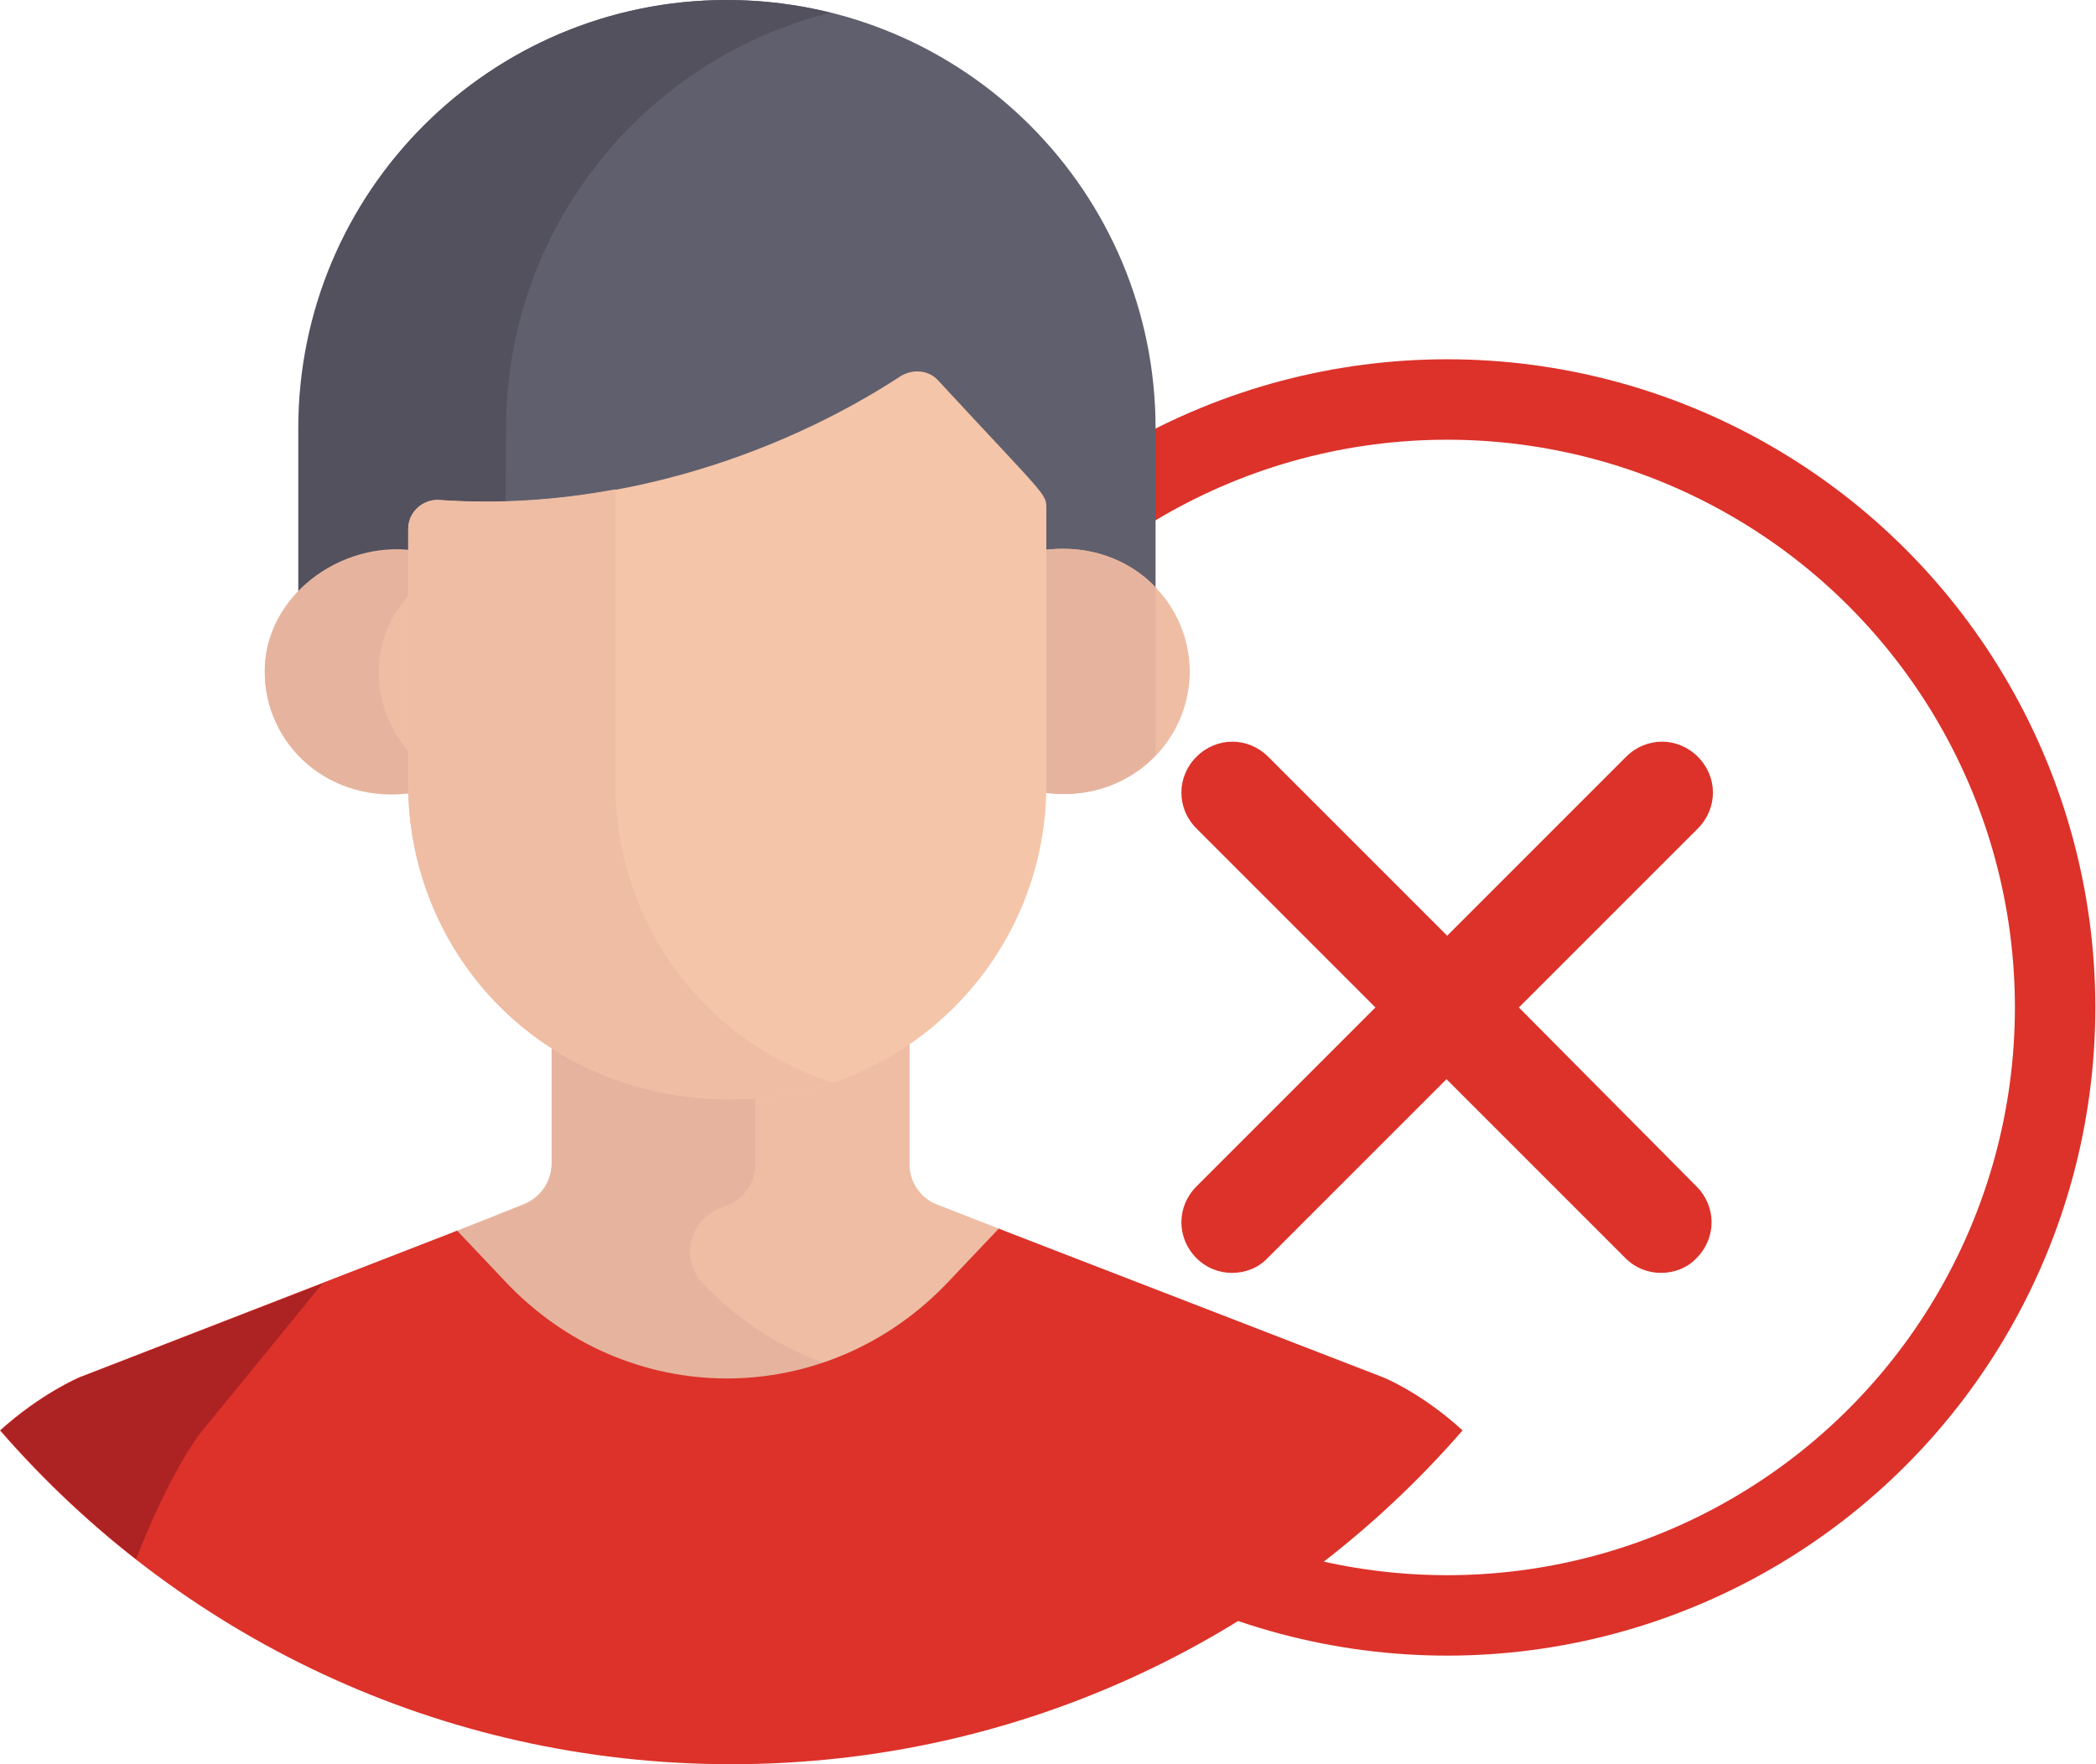
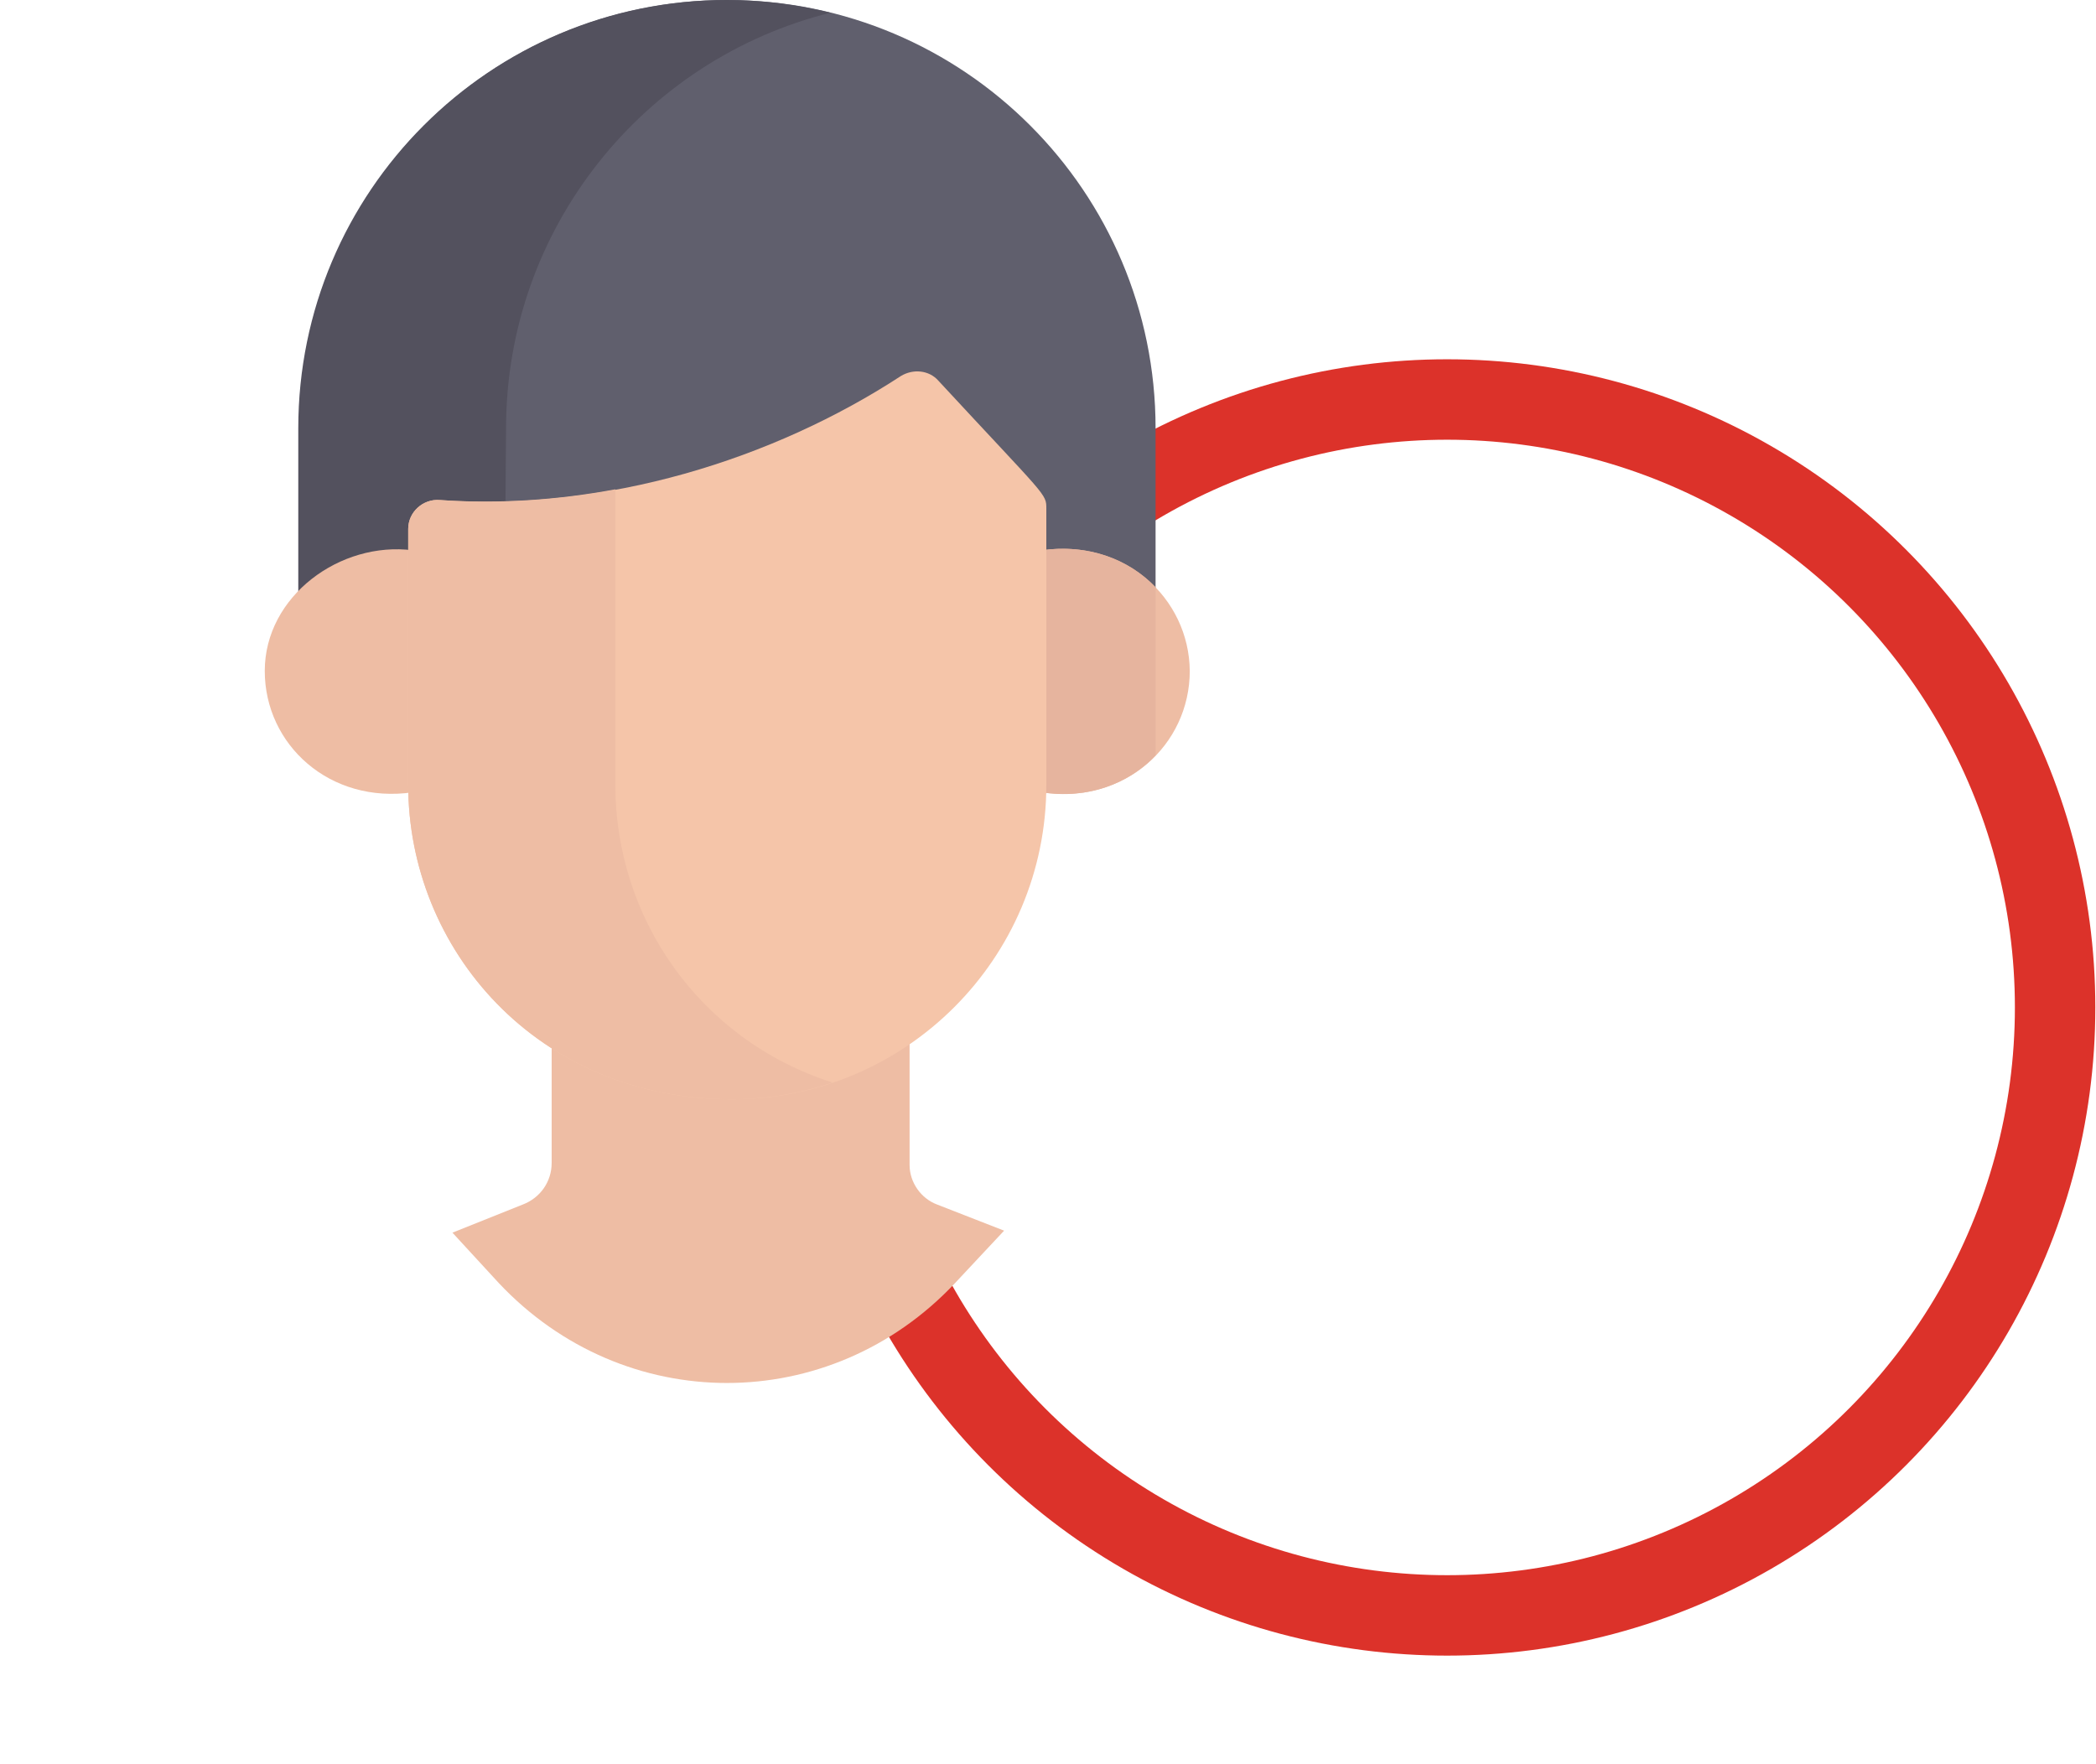
<svg xmlns="http://www.w3.org/2000/svg" version="1.1" id="Layer_1" x="0px" y="0px" viewBox="-76 164 312.7 263.2" style="enable-background:new -76 164 312.7 263.2;" xml:space="preserve">
  <style type="text/css">
	.st0{fill:none;stroke:#DC322A;stroke-width:12;stroke-miterlimit:10;}
	.st1{fill:#DC322A;}
	.st2{fill:#EEBDA4;}
	.st3{fill:#E6B49E;}
	.st4{fill:#605F6D;}
	.st5{fill:#53515E;}
	.st6{fill:#F5C5A9;}
	.st7{fill:#AD2222;}
</style>
  <g>
    <g>
      <circle class="st0" cx="139.9" cy="314.3" r="90.7" />
-       <path class="st1" d="M150.6,314.3l26.7-26.7c3-3,3-7.7,0-10.7s-7.7-3-10.7,0l-26.7,26.7l-26.7-26.7c-3-3-7.7-3-10.7,0    c-3,3-3,7.7,0,10.7l26.7,26.7L102.5,341c-3,3-3,7.7,0,10.7c1.5,1.5,3.4,2.2,5.3,2.2c1.9,0,3.9-0.7,5.3-2.2l26.7-26.7l26.7,26.7    c1.5,1.5,3.4,2.2,5.3,2.2c1.9,0,3.9-0.7,5.3-2.2c3-3,3-7.7,0-10.7L150.6,314.3z" />
    </g>
    <path class="st2" d="M-1.6,355.4c18.7,19.9,49.4,19.9,68.1,0l7.3-7.8l-10-3.9c-2.4-0.9-4.1-3.3-4.1-5.9v-20.2   c-7.6,5.2-16.7,8.3-26.6,8.3c-10.3,0-19.4-2.8-26.8-7.6v19.2c0,2.8-1.7,5.2-4.3,6.2l-10.5,4.2L-1.6,355.4z" />
-     <path class="st3" d="M28.8,355.4c-3.3-3.5-2-9.3,2.5-11.1l1.1-0.4c2.6-1,4.3-3.5,4.3-6.2v-11.8c-1.2,0.1-2.4,0.1-3.6,0.1   c-10.3,0-19.4-2.8-26.8-7.6v19.2c0,2.8-1.7,5.2-4.3,6.2l-10.5,4.1l7,7.4c13.3,14.1,32.5,18.2,49.2,12.3   C40.8,365.3,34.3,361.2,28.8,355.4z" />
    <path class="st4" d="M32.5,164c-35.3,0-63.9,28.6-63.9,63.9v25.7c4.3-4,11.8-6.1,17.7-5.3v-3.2c0-2.5,2.2-4.5,4.7-4.3   c24.7,1.8,48.4-6.1,67.4-18.5c1.8-1.2,4.1-0.9,5.6,0.7c16.2,17.5,14.7,16.8,14.7,19.1v6.3c6.5-1,13.7,1,17.7,4.8v-25.3   C96.4,192.6,67.8,164,32.5,164z" />
    <path class="st5" d="M-0.5,227.9c0-29.9,20.6-55.1,48.4-62c-4.9-1.2-10.1-1.9-15.5-1.9c-35.3,0-63.9,28.6-63.9,63.9v25.7   c4.3-4,11.8-6.1,17.7-5.3v-3.2c0-2.5,2.2-4.5,4.7-4.3c2.9,0.2,5.7,0.3,8.5,0.2L-0.5,227.9L-0.5,227.9z" />
    <path class="st2" d="M79.4,246.1v35c0,0.4,0,0.8,0,1.1c12.4,1.9,22.1-7.1,22.1-18.1C101.4,253.2,91.7,244.3,79.4,246.1z" />
    <path class="st2" d="M-14.4,281.1v-35c-10.8-1.4-22.1,6.8-22.1,18c0,11,9.7,19.9,22.1,18.1C-14.4,281.9-14.4,281.5-14.4,281.1z" />
    <path class="st3" d="M96.4,251.6c-4-4.2-10.1-6.5-17-5.5v35c0,0.4,0,0.8,0,1.1c6.9,1.1,13-1.3,17-5.5V251.6z" />
-     <path class="st3" d="M-14.4,276.8c-3.2-3.3-5.1-7.7-5.1-12.6c0-4.7,2-8.9,5.1-12v-6c-10.8-1.4-22.1,6.8-22.1,18   c0,11,9.7,19.9,22.1,18.1c0-0.4,0-0.8,0-1.1C-14.4,281.2-14.4,276.8-14.4,276.8z" />
    <path class="st6" d="M64,220.8c-1.4-1.6-3.8-1.8-5.6-0.7c-19,12.4-44.1,20.3-68.8,18.5c-2.5-0.2-4.7,1.8-4.7,4.3v38.2   c0,24.5,19.2,46.9,48.3,46.9c25.9,0,46.9-21,46.9-46.9v-41.2C80.1,237.6,80.2,238.3,64,220.8z" />
-     <path class="st2" d="M15.8,281.1V237c-8.6,1.6-17.4,2.2-26.2,1.6c-2.5-0.2-4.7,1.8-4.7,4.3v38.2c0,24.5,19.2,46.9,48.3,46.9   c5.2,0,10.3-0.9,15-2.5C28.2,319.1,15.8,300.8,15.8,281.1z" />
-     <path class="st1" d="M73,347.3l-7.4,7.8c-18.2,19.4-48.1,19.4-66.3,0l-7.1-7.5l-56.4,21.9c0,0-5.7,2.4-11.8,7.9   c26.5,30.5,65.5,49.8,109.1,49.8s82.6-19.3,109.1-49.8c-6.1-5.6-11.8-7.9-11.8-7.9L73,347.3z" />
-     <path class="st7" d="M-46.2,377.9l18.3-22.4l-36.2,14c0,0-5.7,2.4-11.8,7.9c6.1,7,12.9,13.5,20.2,19.2   C-50.6,383.5-46.2,377.9-46.2,377.9z" />
+     <path class="st2" d="M15.8,281.1V237c-8.6,1.6-17.4,2.2-26.2,1.6c-2.5-0.2-4.7,1.8-4.7,4.3v38.2c0,24.5,19.2,46.9,48.3,46.9   c5.2,0,10.3-0.9,15-2.5C28.2,319.1,15.8,300.8,15.8,281.1" />
  </g>
</svg>